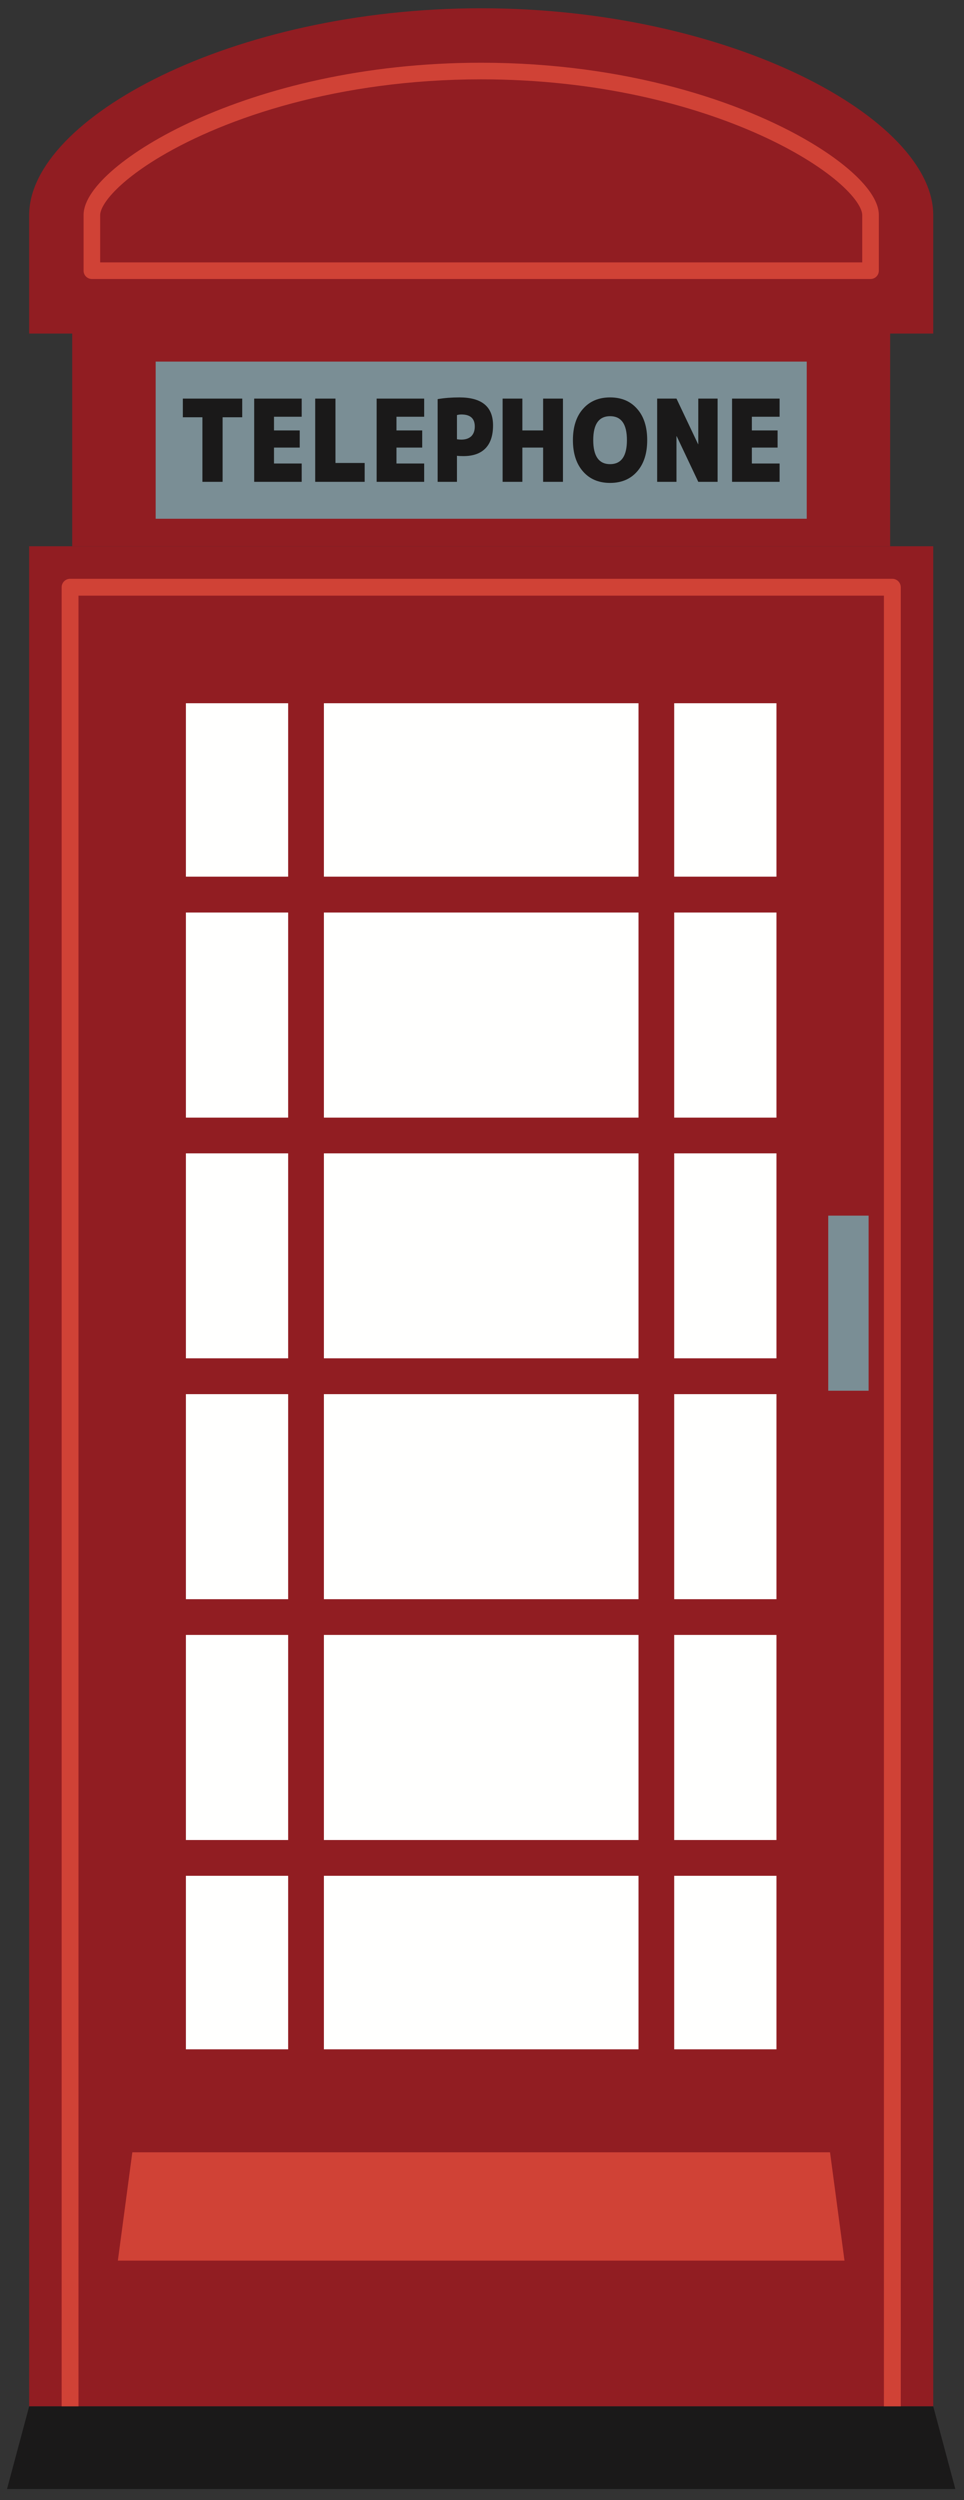
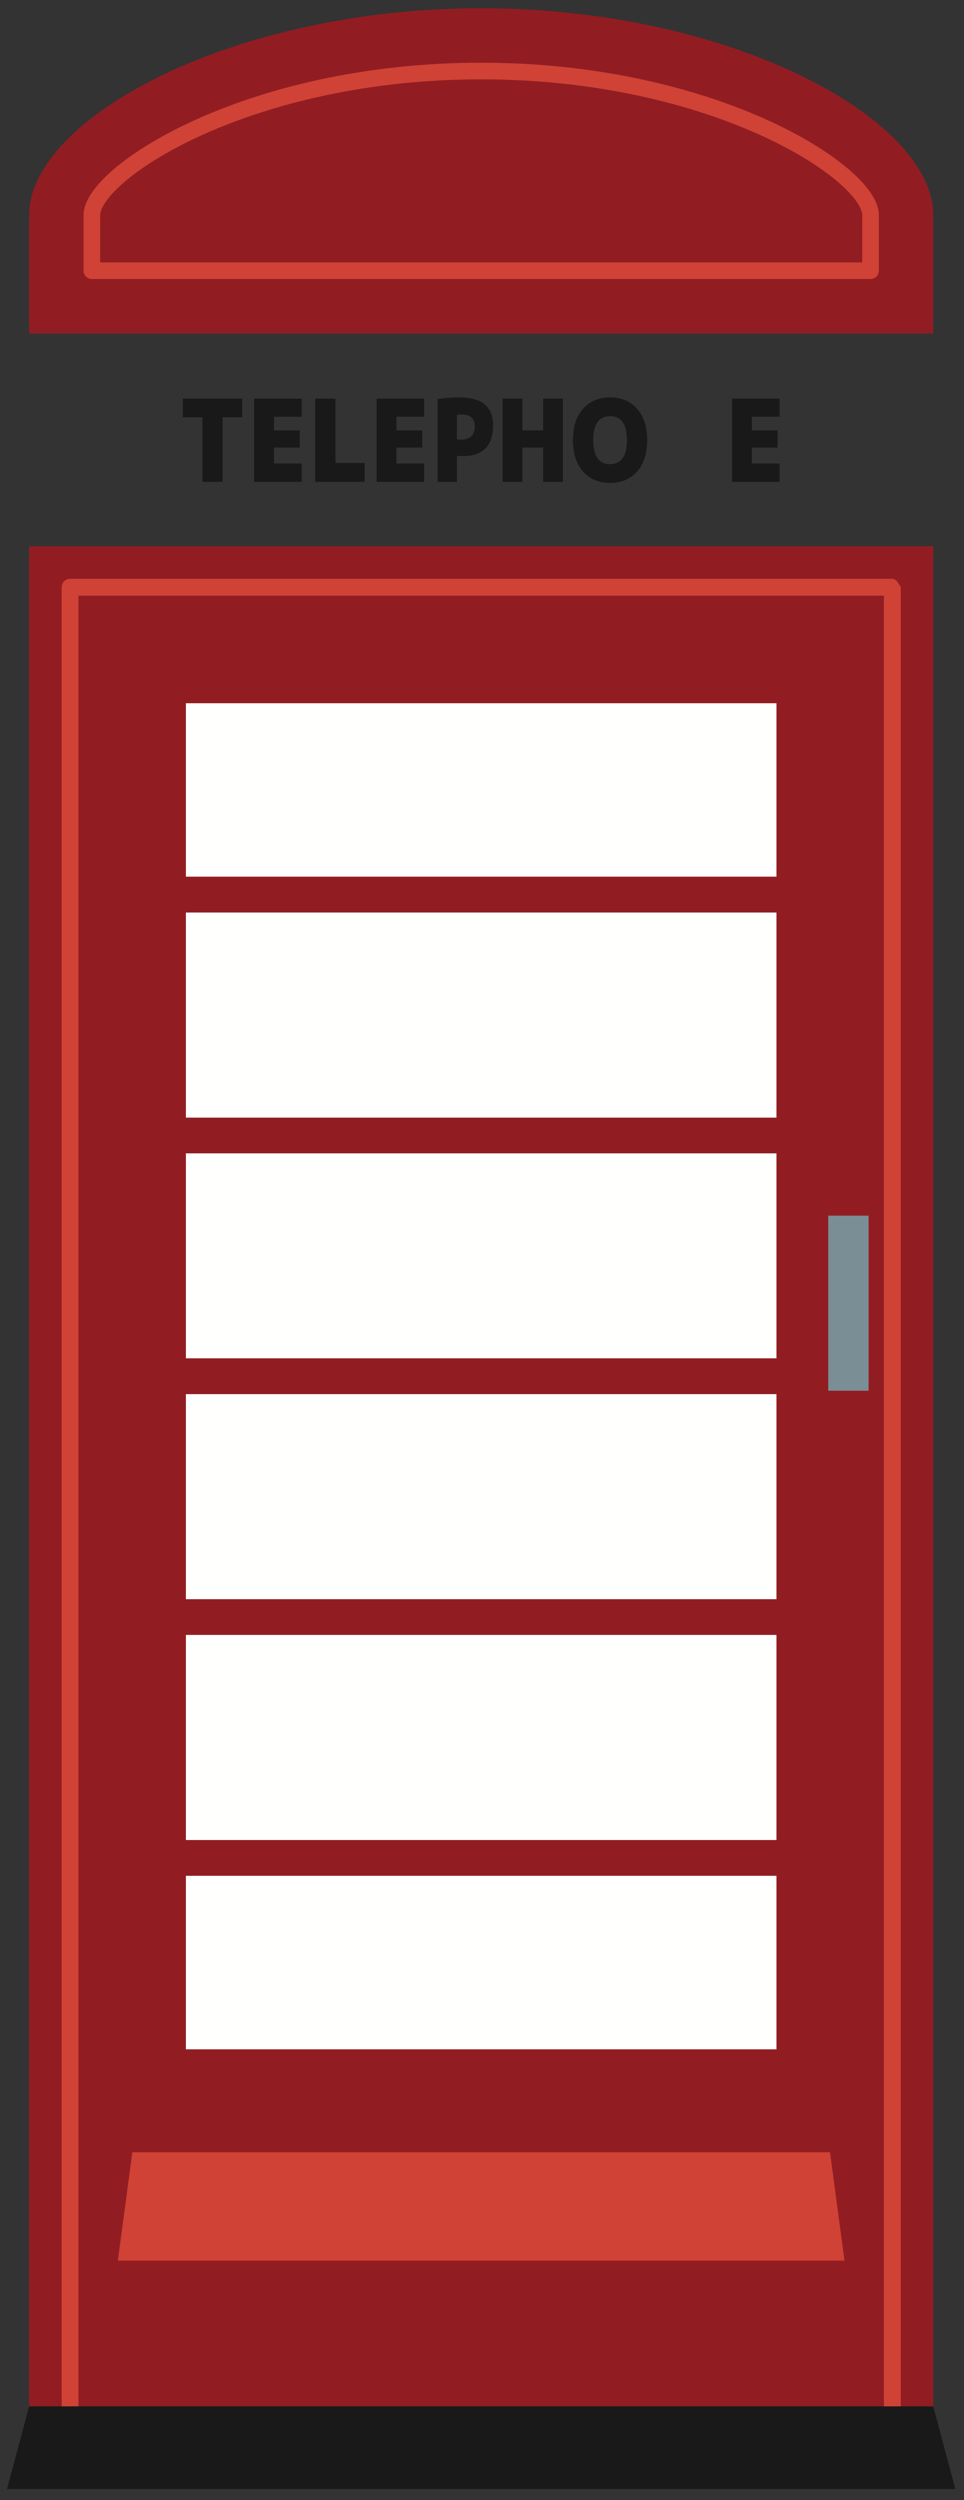
<svg xmlns="http://www.w3.org/2000/svg" version="1.1" x="0" y="0" width="220" height="570" viewBox="0, 0, 220, 570">
  <rect x="0" y="0" width="220" height="570" fill="#333333" stroke="none" />
  <g id="Layer_1">
    <path d="M6.656,124.541 L212.979,124.541 L212.979,548.626 L6.656,548.626 z" fill="#911D22" />
-     <path d="M15.99,551.917 L17.913,551.917 L17.913,135.808 L201.723,135.808 L201.723,549.994 L15.99,549.994 L15.99,551.917 L17.913,551.917 L15.99,551.917 L15.99,553.839 L203.646,553.839 C204.152,553.839 204.647,553.634 205.005,553.276 C205.363,552.918 205.568,552.423 205.568,551.917 L205.568,133.886 C205.568,133.379 205.363,132.884 205.005,132.526 C204.647,132.168 204.152,131.963 203.646,131.963 L15.99,131.963 C15.484,131.963 14.989,132.168 14.631,132.526 C14.273,132.884 14.068,133.379 14.068,133.886 L14.068,551.917 C14.068,552.423 14.273,552.918 14.631,553.276 C14.989,553.634 15.484,553.839 15.99,553.839 L15.99,551.917" fill="#D04236" />
+     <path d="M15.99,551.917 L17.913,551.917 L17.913,135.808 L201.723,135.808 L201.723,549.994 L15.99,549.994 L15.99,551.917 L17.913,551.917 L15.99,551.917 L15.99,553.839 L203.646,553.839 C204.152,553.839 204.647,553.634 205.005,553.276 C205.363,552.918 205.568,552.423 205.568,551.917 L205.568,133.886 C204.647,132.168 204.152,131.963 203.646,131.963 L15.99,131.963 C15.484,131.963 14.989,132.168 14.631,132.526 C14.273,132.884 14.068,133.379 14.068,133.886 L14.068,551.917 C14.068,552.423 14.273,552.918 14.631,553.276 C14.989,553.634 15.484,553.839 15.99,553.839 L15.99,551.917" fill="#D04236" />
    <path d="M42.426,160.332 L177.199,160.332 L177.199,467.224 L42.426,467.224 z" fill="#FFFFFE" />
-     <path d="M16.479,73.505 L203.146,73.505 L203.146,124.541 L16.479,124.541 z" fill="#911D22" />
    <path d="M109.818,1.885 C52.837,1.885 6.656,27.075 6.656,49.033 L6.656,76.047 L212.979,76.047 L212.979,49.033 C212.979,27.075 166.788,1.885 109.818,1.885" fill="#911D22" />
    <path d="M20.966,61.718 L22.859,61.718 L22.859,49.033 C22.858,48.737 22.932,48.319 23.138,47.797 C23.519,46.818 24.368,45.513 25.691,44.076 C28.002,41.552 31.727,38.609 36.67,35.678 C44.087,31.274 54.248,26.867 66.612,23.572 C78.977,20.276 93.549,18.088 109.818,18.088 C136.254,18.086 158.221,23.874 173.5,30.786 C181.136,34.238 187.102,37.978 191.076,41.349 C193.062,43.031 194.547,44.624 195.488,45.982 C195.959,46.659 196.293,47.276 196.497,47.797 C196.703,48.319 196.777,48.737 196.776,49.033 L196.776,59.824 L20.966,59.824 L20.966,61.718 L22.859,61.718 L20.966,61.718 L20.966,63.611 L198.669,63.611 C199.168,63.611 199.656,63.409 200.008,63.056 C200.361,62.704 200.563,62.216 200.563,61.718 L200.563,49.033 C200.562,48.144 200.359,47.27 200.02,46.409 C199.379,44.795 198.263,43.189 196.734,41.517 C194.056,38.602 190.074,35.499 184.896,32.422 C177.13,27.815 166.672,23.294 153.994,19.914 C141.318,16.535 126.424,14.302 109.818,14.301 C82.819,14.303 60.359,20.197 44.572,27.336 C36.675,30.91 30.446,34.787 26.11,38.461 C23.941,40.302 22.242,42.09 21.037,43.823 C20.435,44.691 19.956,45.547 19.616,46.409 C19.277,47.271 19.074,48.144 19.073,49.033 L19.073,61.718 C19.073,62.216 19.275,62.704 19.628,63.056 C19.98,63.409 20.468,63.611 20.966,63.611 L20.966,61.718" fill="#D04236" />
-     <path d="M65.761,154.508 L73.917,154.508 L73.917,485.542 L65.761,485.542 z" fill="#911D22" />
-     <path d="M145.717,154.508 L153.864,154.508 L153.864,485.542 L145.717,485.542 z" fill="#911D22" />
    <path d="M32.493,199.871 L186.523,199.871 L186.523,208.048 L32.493,208.048 z" fill="#911D22" />
    <path d="M32.493,254.808 L186.523,254.808 L186.523,262.955 L32.493,262.955 z" fill="#911D22" />
    <path d="M32.493,309.684 L186.523,309.684 L186.523,317.852 L32.493,317.852 z" fill="#911D22" />
    <path d="M32.493,364.601 L186.523,364.601 L186.523,372.748 L32.493,372.748 z" fill="#911D22" />
    <path d="M32.493,419.507 L186.523,419.507 L186.523,427.665 L32.493,427.665 z" fill="#911D22" />
-     <path d="M35.525,82.44 L184.11,82.44 L184.11,118.27 L35.525,118.27 z" fill="#7A8E95" />
    <path d="M192.726,515.399 L26.899,515.399 L30.2,490.708 L189.425,490.708 L192.726,515.399" fill="#D04236" />
    <path d="M189.016,277.155 L198.23,277.155 L198.23,317.074 L189.016,317.074 z" fill="#7A8E95" />
    <path d="M55.28,90.876 L55.28,95.134 L50.802,95.134 L50.802,109.853 L46.195,109.853 L46.195,95.134 L41.728,95.134 L41.728,90.876 L55.28,90.876" fill="#1A1919" />
    <path d="M68.403,98.136 L68.403,102.045 L62.529,102.045 L62.529,105.675 L68.852,105.675 L68.852,109.853 L58.012,109.853 L58.012,90.876 L68.852,90.876 L68.852,95.014 L62.529,95.014 L62.529,98.136 L68.403,98.136" fill="#1A1919" />
    <path d="M76.56,90.876 L76.56,105.555 L83.222,105.555 L83.222,109.853 L71.934,109.853 L71.934,90.876 L76.56,90.876" fill="#1A1919" />
    <path d="M96.355,98.136 L96.355,102.045 L90.482,102.045 L90.482,105.675 L96.804,105.675 L96.804,109.853 L85.954,109.853 L85.954,90.876 L96.804,90.876 L96.804,95.014 L90.482,95.014 L90.482,98.136 L96.355,98.136" fill="#1A1919" />
    <path d="M104.283,100.15 C104.582,100.19 104.911,100.229 105.3,100.229 C106.277,100.229 107.025,99.951 107.564,99.452 C108.092,98.914 108.352,98.196 108.352,97.228 C108.352,95.403 107.324,94.496 105.3,94.496 C104.961,94.496 104.622,94.536 104.283,94.635 L104.283,100.15 z M104.283,103.91 L104.283,109.853 L99.875,109.853 L99.875,90.996 C101.44,90.726 103.096,90.606 104.842,90.606 C109.967,90.606 112.52,92.73 112.52,96.979 C112.52,99.282 111.952,101.018 110.805,102.204 C109.648,103.401 107.963,103.989 105.749,103.989 C105.161,103.989 104.672,103.969 104.283,103.91" fill="#1A1919" />
    <path d="M123.948,102.045 L119.211,102.045 L119.211,109.853 L114.704,109.853 L114.704,90.876 L119.211,90.876 L119.211,98.136 L123.948,98.136 L123.948,90.876 L128.475,90.876 L128.475,109.853 L123.948,109.853 L123.948,102.045" fill="#1A1919" />
    <path d="M135.386,100.349 C135.386,103.989 136.672,105.824 139.226,105.824 C141.798,105.824 143.074,103.989 143.074,100.349 C143.074,96.7 141.798,94.885 139.226,94.885 C136.672,94.885 135.386,96.7 135.386,100.349 z M133.053,93.22 C134.579,91.474 136.642,90.606 139.226,90.606 C141.828,90.606 143.882,91.474 145.408,93.22 C146.943,94.935 147.702,97.348 147.702,100.349 C147.702,103.361 146.943,105.744 145.408,107.49 C143.882,109.234 141.828,110.102 139.226,110.102 C136.642,110.102 134.579,109.234 133.053,107.49 C131.517,105.744 130.749,103.361 130.749,100.349 C130.749,97.348 131.517,94.935 133.053,93.22" fill="#1A1919" />
-     <path d="M159.319,101.277 L159.359,101.277 L159.359,90.876 L163.767,90.876 L163.767,109.853 L159.359,109.853 L154.433,99.452 L154.383,99.452 L154.383,109.853 L149.975,109.853 L149.975,90.876 L154.383,90.876 L159.319,101.277" fill="#1A1919" />
    <path d="M177.458,98.136 L177.458,102.045 L171.584,102.045 L171.584,105.675 L177.917,105.675 L177.917,109.853 L167.067,109.853 L167.067,90.876 L177.917,90.876 L177.917,95.014 L171.584,95.014 L171.584,98.136 L177.458,98.136" fill="#1A1919" />
    <path d="M218.025,567.483 L1.6,567.483 L6.656,548.626 L212.979,548.626 L218.025,567.483" fill="#1A1919" />
  </g>
</svg>